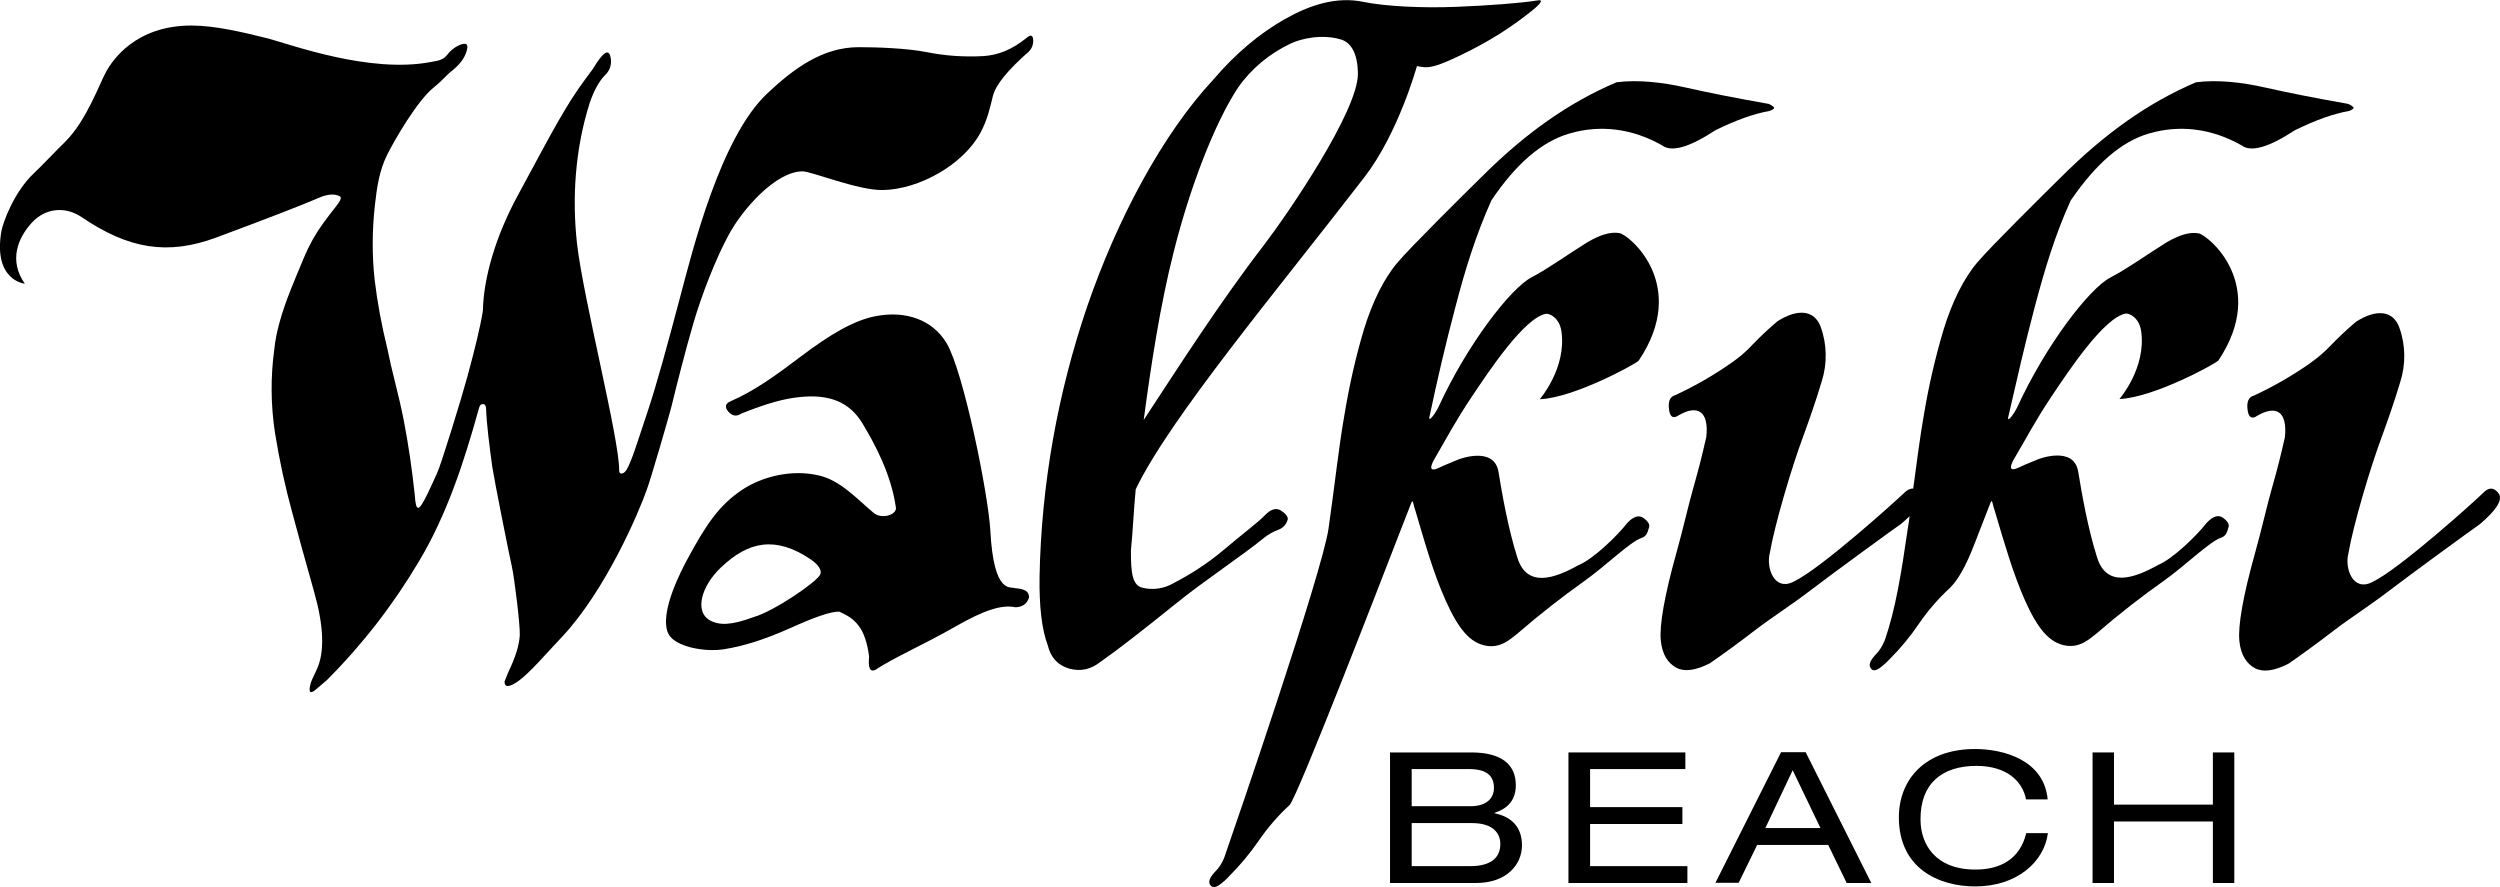
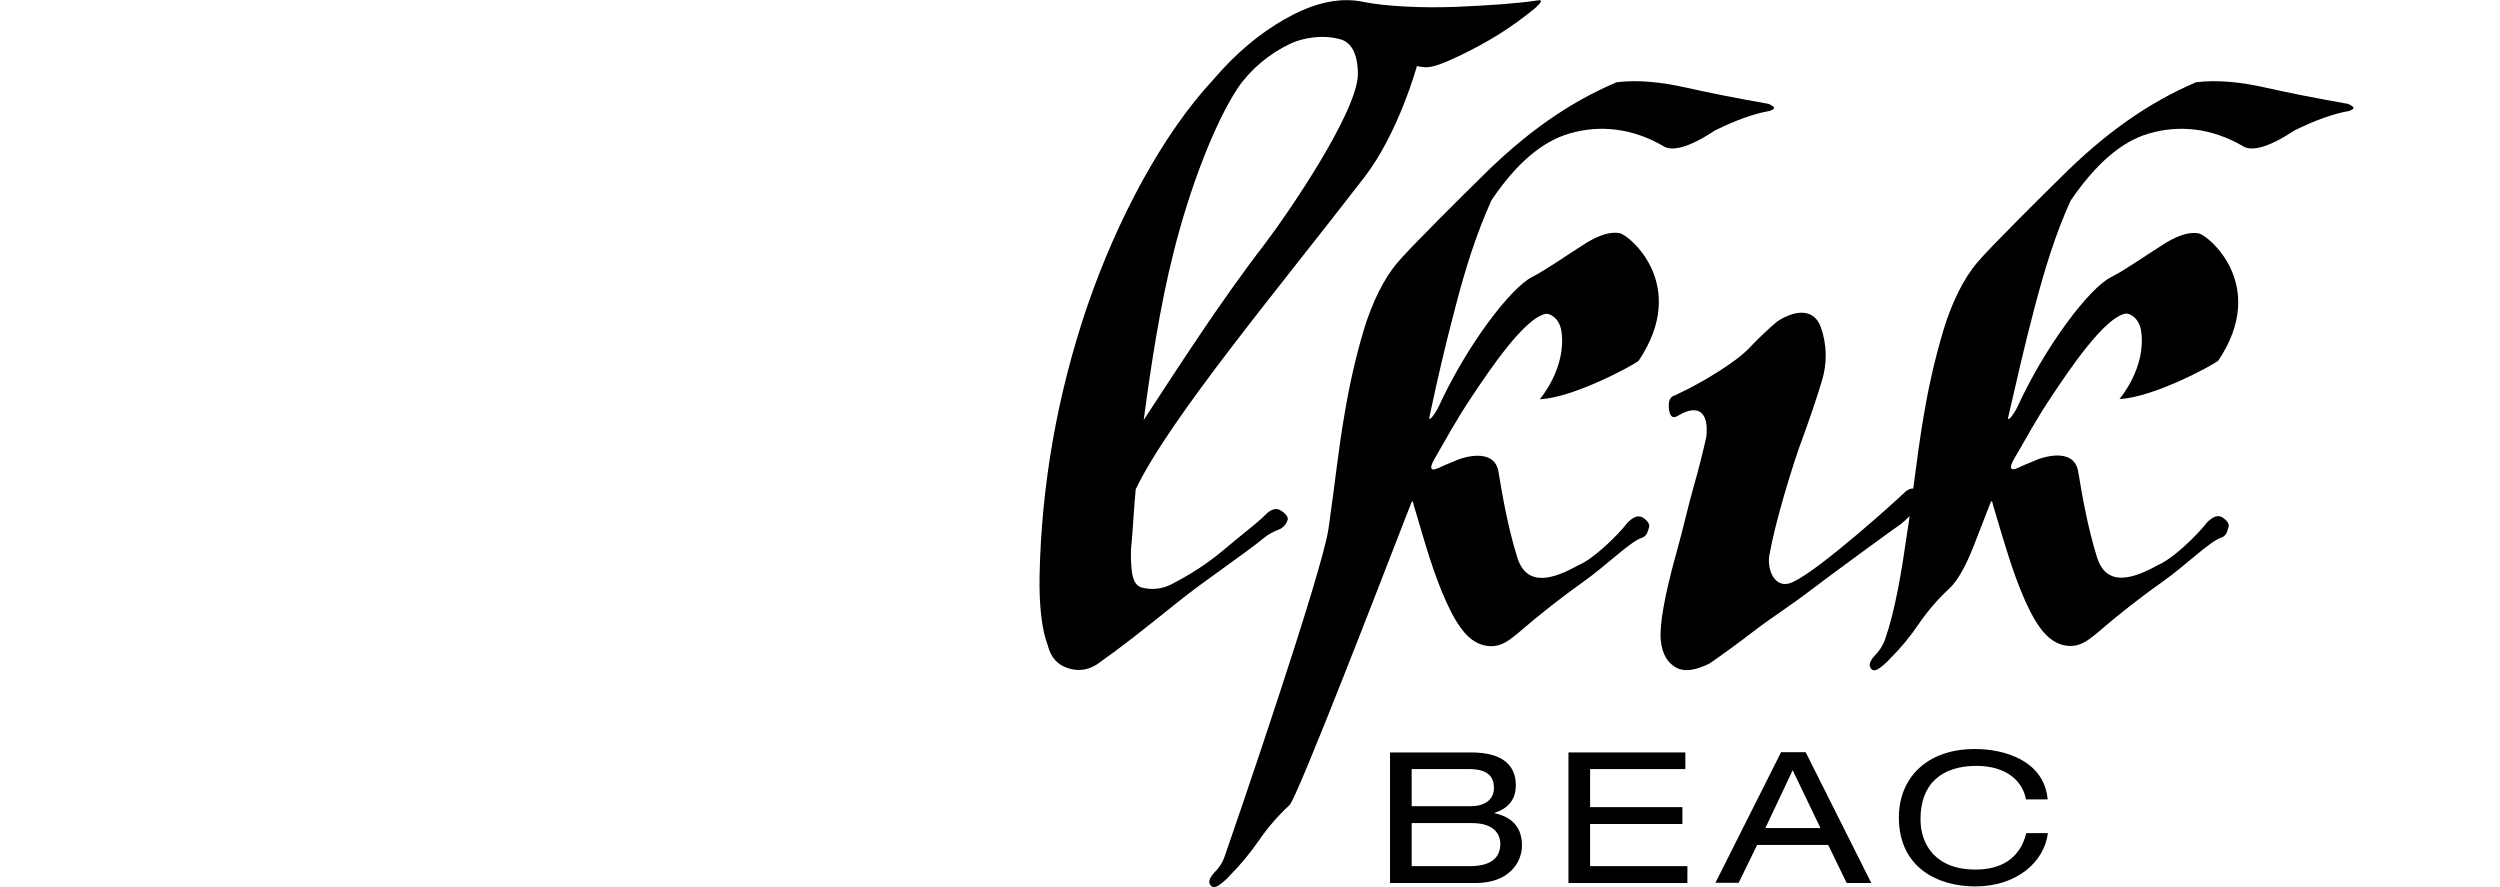
<svg xmlns="http://www.w3.org/2000/svg" version="1.1" id="Testo" x="0px" y="0px" viewBox="0 0 1097.1 389.4" style="enable-background:new 0 0 1097.1 389.4;" xml:space="preserve">
-   <path d="M149.2,86.2c0.8,0.5,0.2,1.9-1.6,4.2s-3.8,4.8-5.8,7.6c-3.4,4.7-6.2,9.7-8.4,15c-2.3,5.5-4.3,10.3-5.9,14.3  c-4,10.1-6.4,18.7-7.1,25.8c-1.7,12.3-1.6,24.7,0.3,37c1.9,11.9,4.5,23.8,7.7,35.4c2.1,8,5.3,19.5,9.5,34.4  c4.2,14.9,4.6,26.2,1.2,33.7c-1.8,3.7-2.8,6-2.9,6.8c-0.9,3.6,0,4.3,2.5,2.1c2.6-2.2,4.1-3.5,4.7-4c15.7-15.7,29.3-33.3,40.6-52.4  c11.9-20,19.4-42.4,26.2-67c0.3-1.2,0.9-1.8,1.7-1.8s1.3,0.6,1.4,1.8c0.2,6.7,1.5,16.7,2.7,25.6c0.8,5.4,7.5,39.1,8.6,43.8  s3.7,25.9,3.5,30.2s-1.9,9.8-5.1,16.4l-1.6,4c0,2.7,2.1,2.6,6.2-0.3c5.3-4,11-10.8,19.2-19.5c19.1-20.4,33.8-55,37.1-64.6  c1.9-5.2,9-29.7,10.6-35.7c2.9-11.8,6.1-24.5,9.8-37.2s9.8-28.2,15.3-38.4c5.9-11.2,20.7-28.2,32.6-28.2c3.9,0,24.5,8.4,35.1,8.2  c16-0.2,35.6-11.2,43.1-25.4c3-5.7,4.1-10.9,5.3-15.8s6.5-11.4,15.7-19.5c1.4-1.3,2.1-3.2,2-5.1c-0.1-2-0.9-2.5-2.5-1.3  c-6.9,5.7-13.2,7.9-19.2,8.3c-8.5,0.5-17.1-0.1-25.4-1.8c-8.4-1.6-21-2.1-29.4-2.1c-16,0-28.6,9.4-40.3,20.4  c-20.5,19.4-32.6,68.4-38.2,89.5s-10.3,38.4-14.4,50.6s-6.6,20.7-9,24.9c-1.3,2.1-3.3,2.4-3.3,0.3c0.2-13.4-15.8-75.6-18.5-99.6  c-2.2-19.7-0.9-41.5,5.7-62c1.9-5.4,4.1-9.3,6.6-11.8c2.3-2.1,3.2-5.4,2.3-8.4c-0.9-3.3-3.4-1.4-7.6,5.6c-0.5,0.7-1.6,2.2-3.4,4.6  s-3.8,5.3-6,8.7c-6.9,10.9-14,24.6-23.6,42.3s-15,35.9-15.3,50.6c-1.1,6.9-3.5,16.7-6.7,28.5c-2.8,10.3-11.5,38.5-13.3,42.5  s-3.2,7.1-4.4,9.5c-3.8,7.8-5,8-5.5,0.2c-1.2-11.2-2.8-22.3-4.9-33c-1.1-5.6-2.4-11-3.7-16.2s-2.5-10.2-3.5-15.2  c-2.4-9.8-4.3-19.8-5.5-29.9c-1.2-10.9-1.1-21.8,0.1-32.7c0.9-8.1,2-15.3,5.3-22s13.4-24,20.4-29.6c3.4-2.7,6-5.7,7.2-6.7  c4.5-3.4,6.5-6.4,7.4-9.5s-0.2-3.8-3.5-2.4c-2,1-3.8,2.4-5.1,4.2c-1.9,2.3-3.7,2.5-7.7,3.2c-26.1,4.8-59.6-7.3-70.8-10.4  c-11.2-2.8-23.4-5.7-33.7-5.7c-24.6,0-34.6,15.3-37.3,20s-8.7,21.7-18,30.9c-5.1,5-9.7,10-13.7,13.8C6,84.3,1.2,98,0.6,101.5  c-3.7,21.7,10.3,23,10.3,23c-7.2-10.2-3-20.1,3-26.7s14.8-7.4,22.1-2.4c20.4,13.8,37.5,16.8,59,8.8s36.9-13.9,46.4-18  C144.7,85.1,147.3,85.1,149.2,86.2z" />
-   <path d="M383.3,225c-7-5.8-14.6-14.4-24.2-16.4c-11.2-2.6-24,0.2-33.2,6.2c-10.5,6.9-16.3,15.9-24.3,30.7  c-2.3,4.3-12.6,23.6-8.3,32.6c2.8,5.7,15.9,8.2,24.5,6.8s17.1-4,29.1-9.3c9.7-4.4,17.5-7.3,21.4-7.2c4.2,2,6.2,3.2,8.5,6.2  s3.8,7.4,4.6,13.5c-0.5,5,0.4,6.9,2.7,5.9c7.1-4.9,21.7-11.3,35.1-19s20.8-9.7,26.4-8.5c3.2-0.1,5.2-1.6,6-4.4  c-0.1-2.6-1.7-3.6-6.2-4c-2-0.8-9.3,2.9-10.8-25.2c-0.9-16.2-11.8-69.9-19.2-82.3c-6.3-10.5-18.2-14.3-30.9-11.9  c-9.9,1.8-20.8,8.5-32.6,17.4s-20.6,15.3-31.3,20c-2.3,1-2.7,2.5-1,4.5c1.7,2,3.6,2.3,5.7,0.9c11.8-4.7,18.8-6.5,25.2-7.2  c13.9-1.6,22.5,2.5,27.9,11.4s12.8,22.5,14.8,37.4C393,226.2,386.6,227.9,383.3,225z M360,252c-1.3,3.3-20.6,16.4-29.3,18.8  c-9.7,3.6-15.1,3.8-19.4,1.3c-6.4-3.8-3.7-14.7,5-23c12-11.5,24-14.1,39.5-3.6C359.1,247.8,360.7,250.1,360,252L360,252z" />
  <path d="M964.8,102.4c-3.8-0.7-8.5,0.7-14.1,4c-8.4,5.2-17.2,11.6-24.6,15.4c-9.2,4.8-28.2,29.4-40.8,56.8c-1.3,2.8-4.6,7.3-4,4.4  c3.7-16.1,7.2-31.6,11.6-48.2s9-31.9,15.8-46.8C919.8,71.8,931,62.1,943,58.6c13.6-4,27.7-2.2,40.7,5.2c4.1,3.1,11.9,0.9,23.3-6.6  c9.1-4.5,17.1-7.3,23.8-8.5c1.9-0.7,2.5-1.3,1.7-1.9c-0.6-0.5-1.3-0.9-2-1.2c-14.2-2.5-26.3-4.9-36.5-7.2  c-10.2-2.3-20.8-3.5-30.3-2.3c-20.8,8.9-39.8,22.2-59.5,41.9c-6.2,6.1-30.9,30.5-36.5,37.2c-6,7-11.1,17.5-14.7,29.2  c-3.7,12.3-6.6,24.9-8.7,37.5c-1.7,9.6-3.1,20.5-4.7,32.5c-1.2-0.1-2.6,0.5-4,1.9c-3,3-36.7,33.4-48.4,38.9  c-8.6,4.5-12.3-6.1-10.5-12.7c2-11.8,9.5-37.4,14.8-51.5c2.5-6.9,5.3-14.8,7.9-23.5c2.5-7.8,2.4-16.3-0.4-24  c-2.7-7.5-10.1-8.2-19-2.5c-3.8,3.2-7.4,6.6-10.8,10.1c-2.8,3.1-6,5.8-9.5,8.2c-7.7,5.4-15.9,10.1-24.5,14.1  c-2.3,0.6-3.2,2.6-2.8,6.1c0.4,3.5,1.8,4.4,4.2,2.8c8.3-4.9,13.4-1.9,12.2,9.4c-1.7,7.5-3.3,14-5.6,22s-4.4,17.7-7.5,28.8  c-5.3,18.9-7.5,31.9-6.9,38.4s3.3,10.2,6.8,12.1s8.4,1.3,14.7-1.9c5.4-3.7,12-8.5,19.7-14.4c7.7-5.9,16-11.1,24.6-17.7  c8.6-6.6,37.8-27.9,39.8-29.2c1.4-1.2,2.5-2.2,3.6-3.3c-0.2,1.9-0.5,3.6-0.8,5.5c-2.8,19.4-5.4,35.5-10.1,49c-1,2.5-2.4,4.7-4.3,6.6  c-2.1,2.3-2.8,4.1-2,5.4c0.8,1.5,2.1,1.5,4,0.2c1.7-1.2,3.2-2.6,4.6-4.1c4.7-4.7,9-9.9,12.7-15.4c3.9-5.7,8.5-11,13.6-15.7  c3.5-3.4,7-9.6,10.5-18.6s5.8-15,7-18c1.2-3.3,1-0.5,2.1,2.5c4.6,15.5,8,27.4,13.3,39.5c5.6,12.5,10.7,18.7,17.9,19.9  c6,1,9.9-2.4,13.3-5.1c10.3-8.9,20.1-16.5,29.6-23.2c9.5-6.7,20.3-17.4,25.2-19c2.4-0.8,2.7-2.5,3.4-4.8c0.3-1.2-0.5-2.6-2.5-4  c-2-1.4-4.3-0.7-7,2.1c-4.6,5.9-15.1,16-21.4,18.6c-10.7,6-22.6,10-26.8-3.2c-4.1-12.9-6.7-27.9-8.3-37.7  c-1.9-11.6-17.5-5.5-17.5-5.5c-10.4,4.4-2,0.7-8.9,3.8c-3.7,1.7-3.9-0.2-1.7-4c5.2-8.7,9-16.3,16.5-27.5s22.9-34.4,32.4-36.2  c1.6-0.2,5.9,1.7,6.8,7.6c2.4,16.2-9.5,29.9-9.5,29.9c14.9-0.6,41.7-15.2,43.4-16.9C995.7,125.1,969,103.1,964.8,102.4z" />
-   <path d="M1096.4,216.4c-2.1-2.7-4.4-2.6-6.9,0.1c-3,3-36.7,33.4-48.4,38.9c-8.6,4.5-12.3-6.1-10.5-12.7c2-11.8,9.5-37.4,14.8-51.5  c2.5-6.9,5.3-14.8,7.9-23.5c2.5-7.8,2.4-16.3-0.4-24c-2.7-7.5-10.1-8.2-19-2.5c-3.8,3.2-7.4,6.6-10.8,10.1c-2.9,3.1-6.1,5.8-9.5,8.2  c-7.7,5.4-15.9,10.1-24.5,14.1c-2.3,0.6-3.2,2.6-2.8,6.1c0.4,3.5,1.8,4.4,4.2,2.8c8.3-4.9,13.4-2,12.2,9.4c-1.7,7.5-3.3,14-5.6,22  s-4.4,17.7-7.5,28.8c-5.3,18.9-7.5,31.9-6.9,38.4s3.3,10.2,6.8,12.1s8.4,1.3,14.7-1.9c5.4-3.7,12-8.5,19.7-14.4  c7.7-5.9,16-11.1,24.6-17.7c8.6-6.6,37.8-27.9,39.8-29.2C1095.8,223.6,1098.5,219.1,1096.4,216.4z" />
  <path d="M638.7,134.7c4.3-16.6,9.1-31.9,15.8-46.8c10.9-16.2,22.2-25.8,34.2-29.3c13.6-4,27.7-2.2,40.7,5.2  c4.1,3.1,11.9,0.9,23.3-6.6c9.1-4.5,17-7.3,23.8-8.5c1.9-0.7,2.5-1.3,1.7-1.9c-0.6-0.5-1.3-0.9-2-1.2c-14.2-2.5-26.3-4.9-36.5-7.2  c-10.2-2.3-20.8-3.5-30.3-2.3c-20.9,8.9-39.9,22.2-59.6,41.9c-6.2,6.1-30.9,30.5-36.5,37.2c-6,7-11.1,17.5-14.7,29.2  c-3.7,12.3-6.5,24.9-8.6,37.6c-2.5,14-4.2,30.6-7,50s-41,130.8-45.7,144.2c-0.9,2.5-2.4,4.7-4.3,6.6c-2.1,2.3-2.8,4.1-2,5.4  s2.1,1.5,4,0.2c1.7-1.2,3.2-2.5,4.6-4.1c4.7-4.7,9-9.9,12.8-15.4c3.9-5.7,8.4-10.9,13.5-15.6c3.5-3.4,42.6-104.8,46.1-113.8  s5.8-15,7-18c1.2-3.3,1-0.5,2.1,2.5c4.6,15.5,7.9,27.4,13.3,39.5c5.6,12.5,10.7,18.7,17.9,19.9c6,1,9.9-2.4,13.3-5.1  c10.3-8.9,20.1-16.5,29.5-23.2c9.5-6.7,20.3-17.4,25.2-19c2.4-0.8,2.7-2.5,3.4-4.8c0.3-1.2-0.5-2.6-2.5-4s-4.3-0.7-7,2.1  c-4.6,5.9-15.1,16-21.5,18.6c-10.7,6-22.6,10-26.8-3.2c-4.1-12.9-6.7-27.9-8.3-37.7c-1.9-11.6-17.5-5.5-17.5-5.5  c-10.4,4.4-2,0.7-8.9,3.8c-3.7,1.7-3.9-0.2-1.7-4c5.1-8.7,9-16.3,16.5-27.5s22.9-34.4,32.4-36.2c1.6-0.2,5.9,1.7,6.8,7.6  c2.4,16.2-9.5,29.9-9.5,29.9c14.9-0.6,41.6-15.2,43.4-16.9c22.4-33.3-4.2-55.3-8.4-56c-3.8-0.7-8.5,0.7-14.1,4  c-8.4,5.2-17.2,11.6-24.5,15.4c-9.2,4.8-28.2,29.4-40.8,56.8c-1.3,2.8-4.6,7.3-4,4.4C630.7,166.8,634.3,151.3,638.7,134.7z" />
  <path d="M555,235.8c1.8-1.4,3.8-2.5,5.9-3.3c2.1-0.7,3.6-2.4,4.2-4.5c0.2-1.2-0.8-2.5-2.9-3.9s-4.5-0.7-7.1,2  c-2.8,3-10.1,8.4-18.8,15.8c-6.5,5.4-13.6,10-21.1,13.9c-4.2,2.5-9.2,3.3-13.9,2.1c-4.1-1-5.1-5.7-5-16.4c0.9-9.1,1.2-17.5,2.1-26.8  c15-31.2,61.7-86.8,100.4-137c15-19.5,23-48.7,23-48.7c1.1,0.2,2.2,0.4,3.4,0.5c3.4,0.3,8.7-1.9,15-4.9c6.1-2.9,12.1-6.1,17.8-9.7  c5.4-3.4,10.5-7.1,15.4-11.1c3.3-2.9,3.7-4.1,1.2-3.6c-7.5,1.2-21,2.2-35.6,2.8s-31.3-0.2-40.8-2.2c-11.6-2.4-23.3,1.3-34.4,7.6  S542.2,23.5,532.4,35c-22.2,23.8-42.2,61.3-55.3,99.5c-13,38.2-20.1,78.1-20.9,118.4c-0.2,13.3,1,23.4,3.6,30.3  c1.3,5.4,4.5,8.8,9.4,10.2c5,1.4,9.5,0.4,13.8-3c7.7-5.4,18.5-13.8,32.5-25.1C529.5,254,543.9,244.8,555,235.8z M515,110.8  c7.1-28.4,18-56.7,28.2-72.2c5.8-8.4,13.8-15,23-19.4c5-2.4,14-4.3,22.2-1.9c4.1,1.2,7.5,5.6,7.5,15.3c-0.2,16.3-30,60.2-41.2,74.9  c-19.6,25.4-38.8,55.5-52.8,76.8C505.1,160.3,509.1,134.1,515,110.8L515,110.8z" />
  <path d="M667.9,371c0-8.3-4.8-12.6-12-14.1v-0.2c5.2-1.7,9.3-5.1,9.3-12.1c0-9-6.1-14.4-19.6-14.4H610v57.3h37.7  C661.5,387.5,667.9,379.1,667.9,371z M619.5,337.5h25.2c7.8,0,10.9,3,10.9,8.3c0,4.6-3.4,8-10.3,8h-25.8L619.5,337.5z M619.5,380.1  v-18.9h26.4c9.6,0,12.5,4.7,12.5,9.2c0,4.9-2.8,9.7-13.3,9.7H619.5z" />
  <polygon points="739.6,337.5 739.6,330.2 688.3,330.2 688.3,387.5 740.5,387.5 740.5,380.1 697.8,380.1 697.8,361.6 738.3,361.6   738.3,354.2 697.8,354.2 697.8,337.5 " />
  <path d="M771.1,370.8h31.2l8.1,16.7h10.8l-28.8-57.4h-10.8l-28.8,57.3H763L771.1,370.8z M786.7,338l12.2,25.4h-24.2L786.7,338z" />
  <path d="M867.3,336.1c13.4,0,20.3,6.8,21.8,14.7h9.5c-1.6-17.2-19.2-22.1-31.9-22.1c-21.8,0-33.4,13.3-33.4,30  c0,22.3,17.4,30.3,33.5,30.3c18.2,0,30.3-10.7,31.9-23.4h-9.5c-2.7,11.2-11.1,16-22.3,16c-17.6,0-24.1-11.1-24.1-22  C842.7,343.9,852.2,336.1,867.3,336.1z" />
-   <polygon points="971.1,353.1 927.7,353.1 927.7,330.2 918.3,330.2 918.3,387.5 927.7,387.5 927.7,360.5 971.1,360.5 971.1,387.5   980.5,387.5 980.5,330.2 971.1,330.2 " />
</svg>